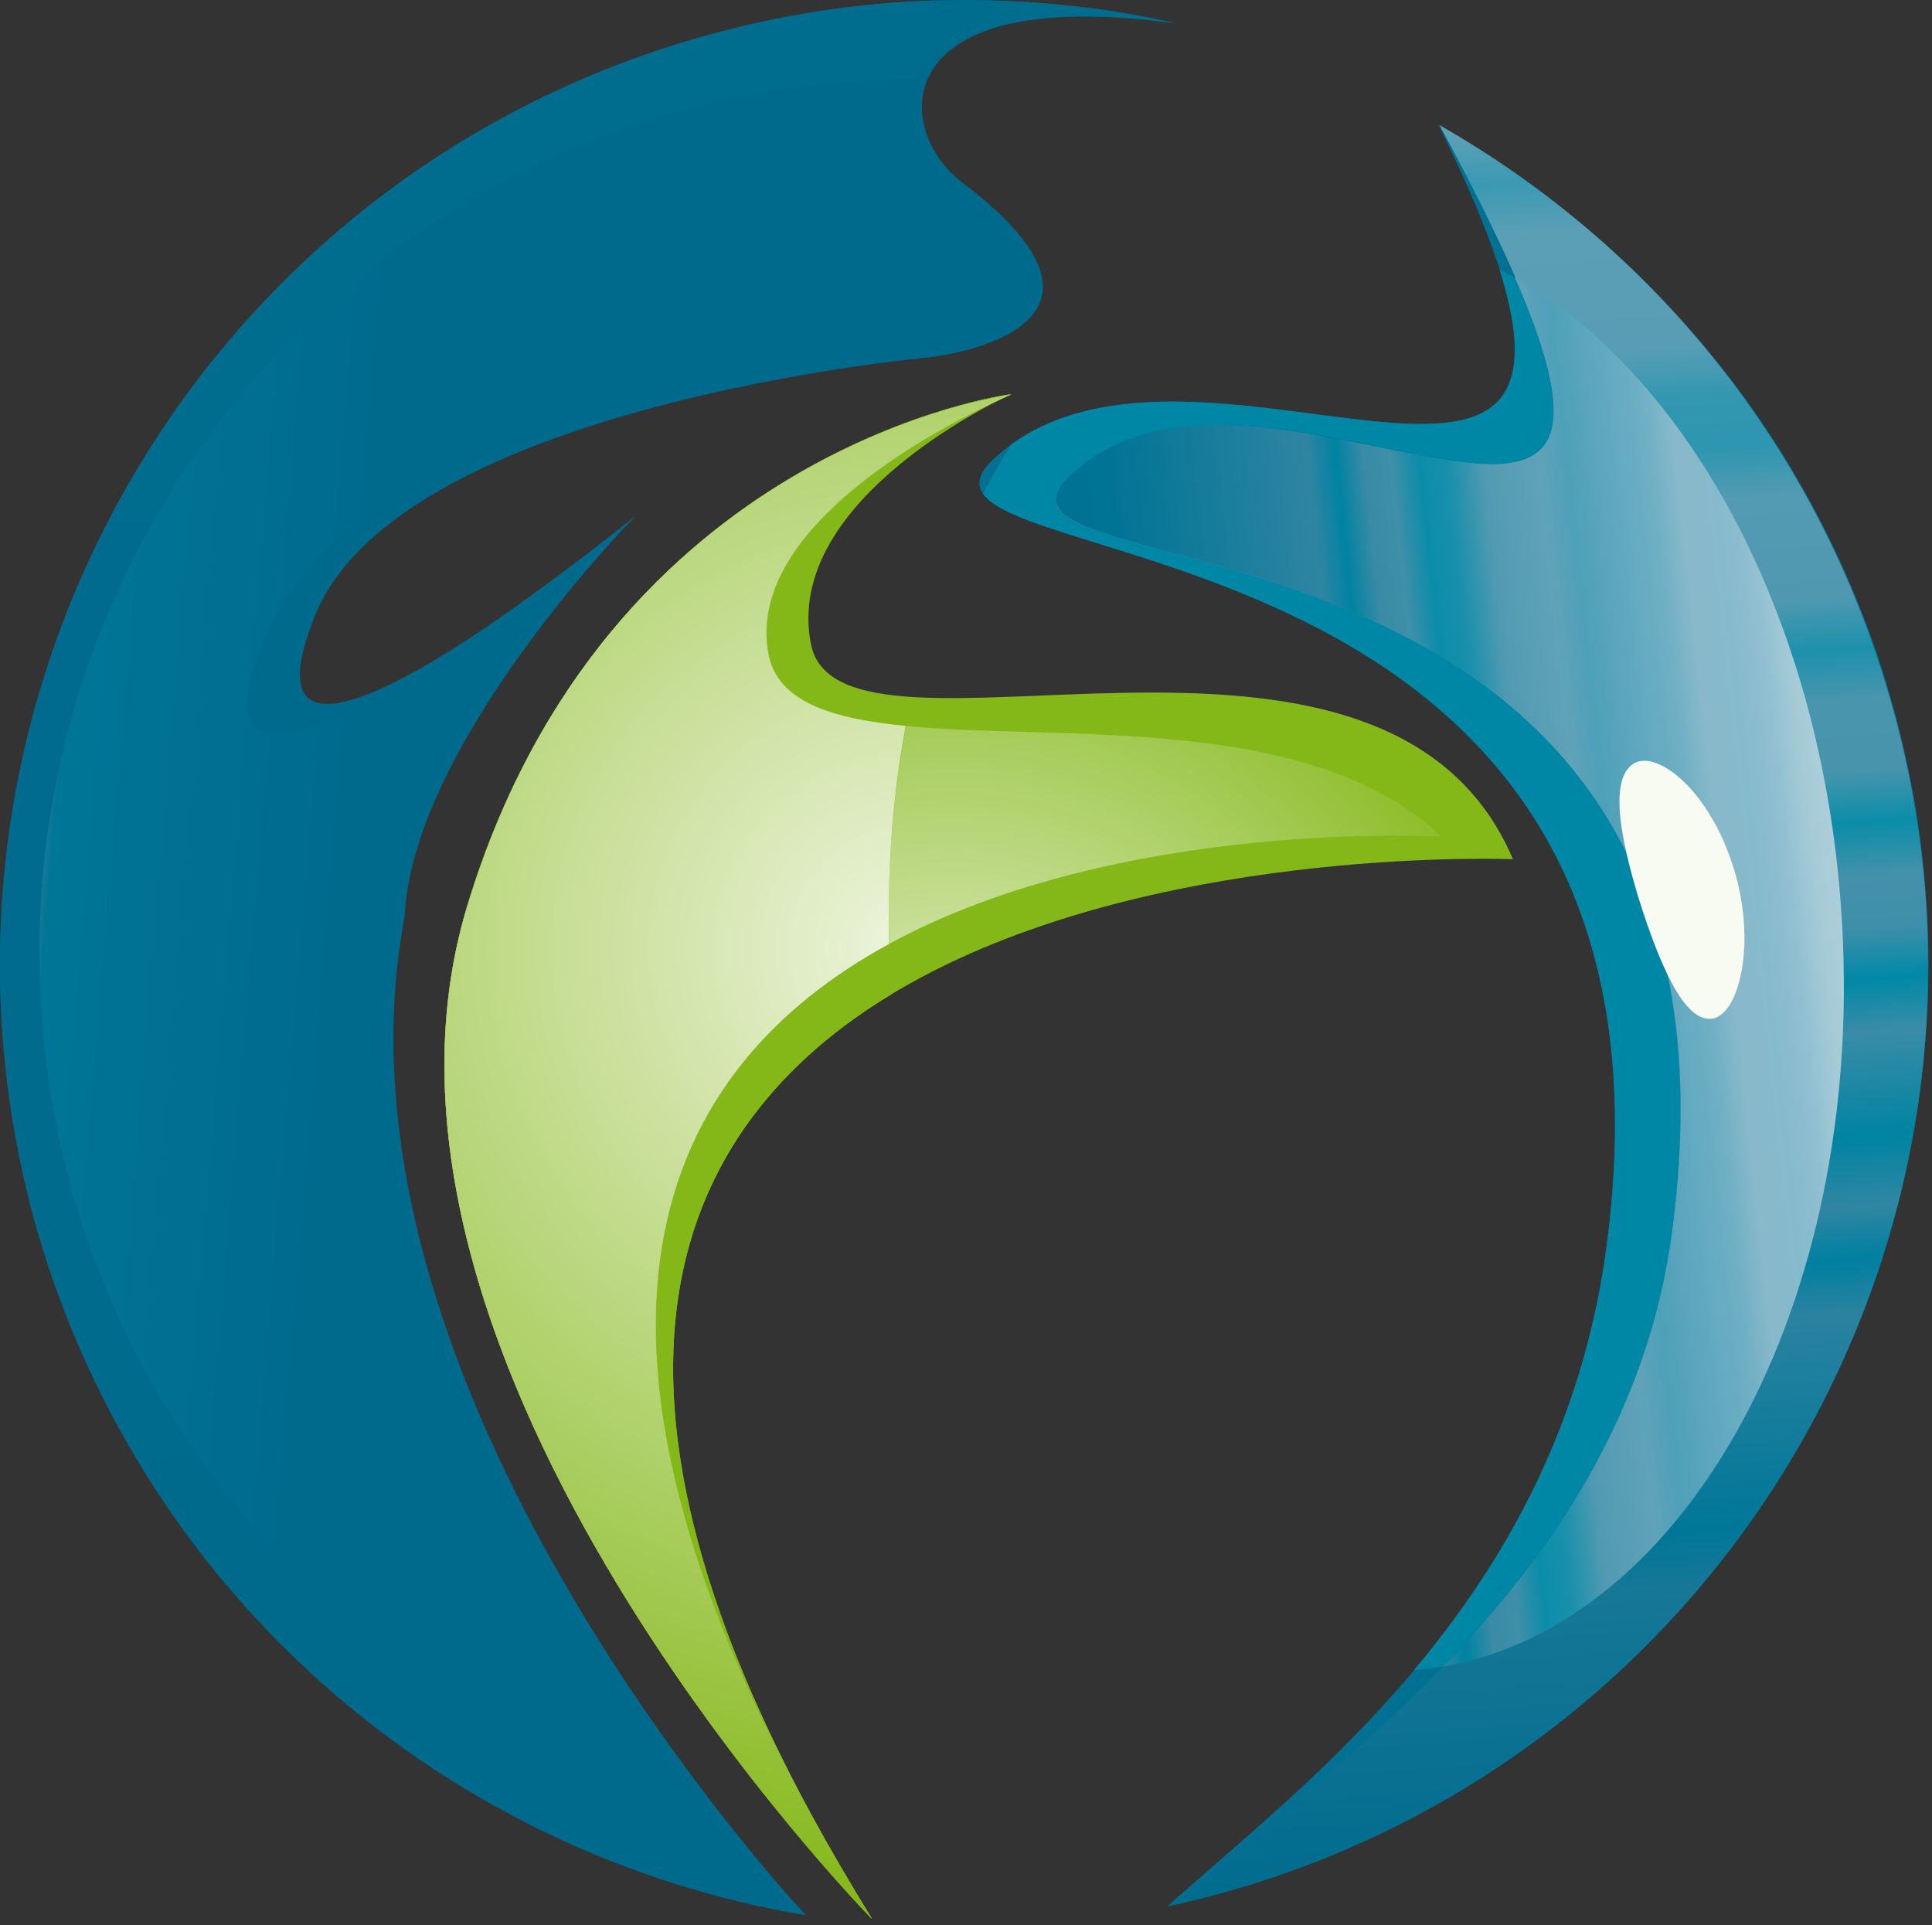
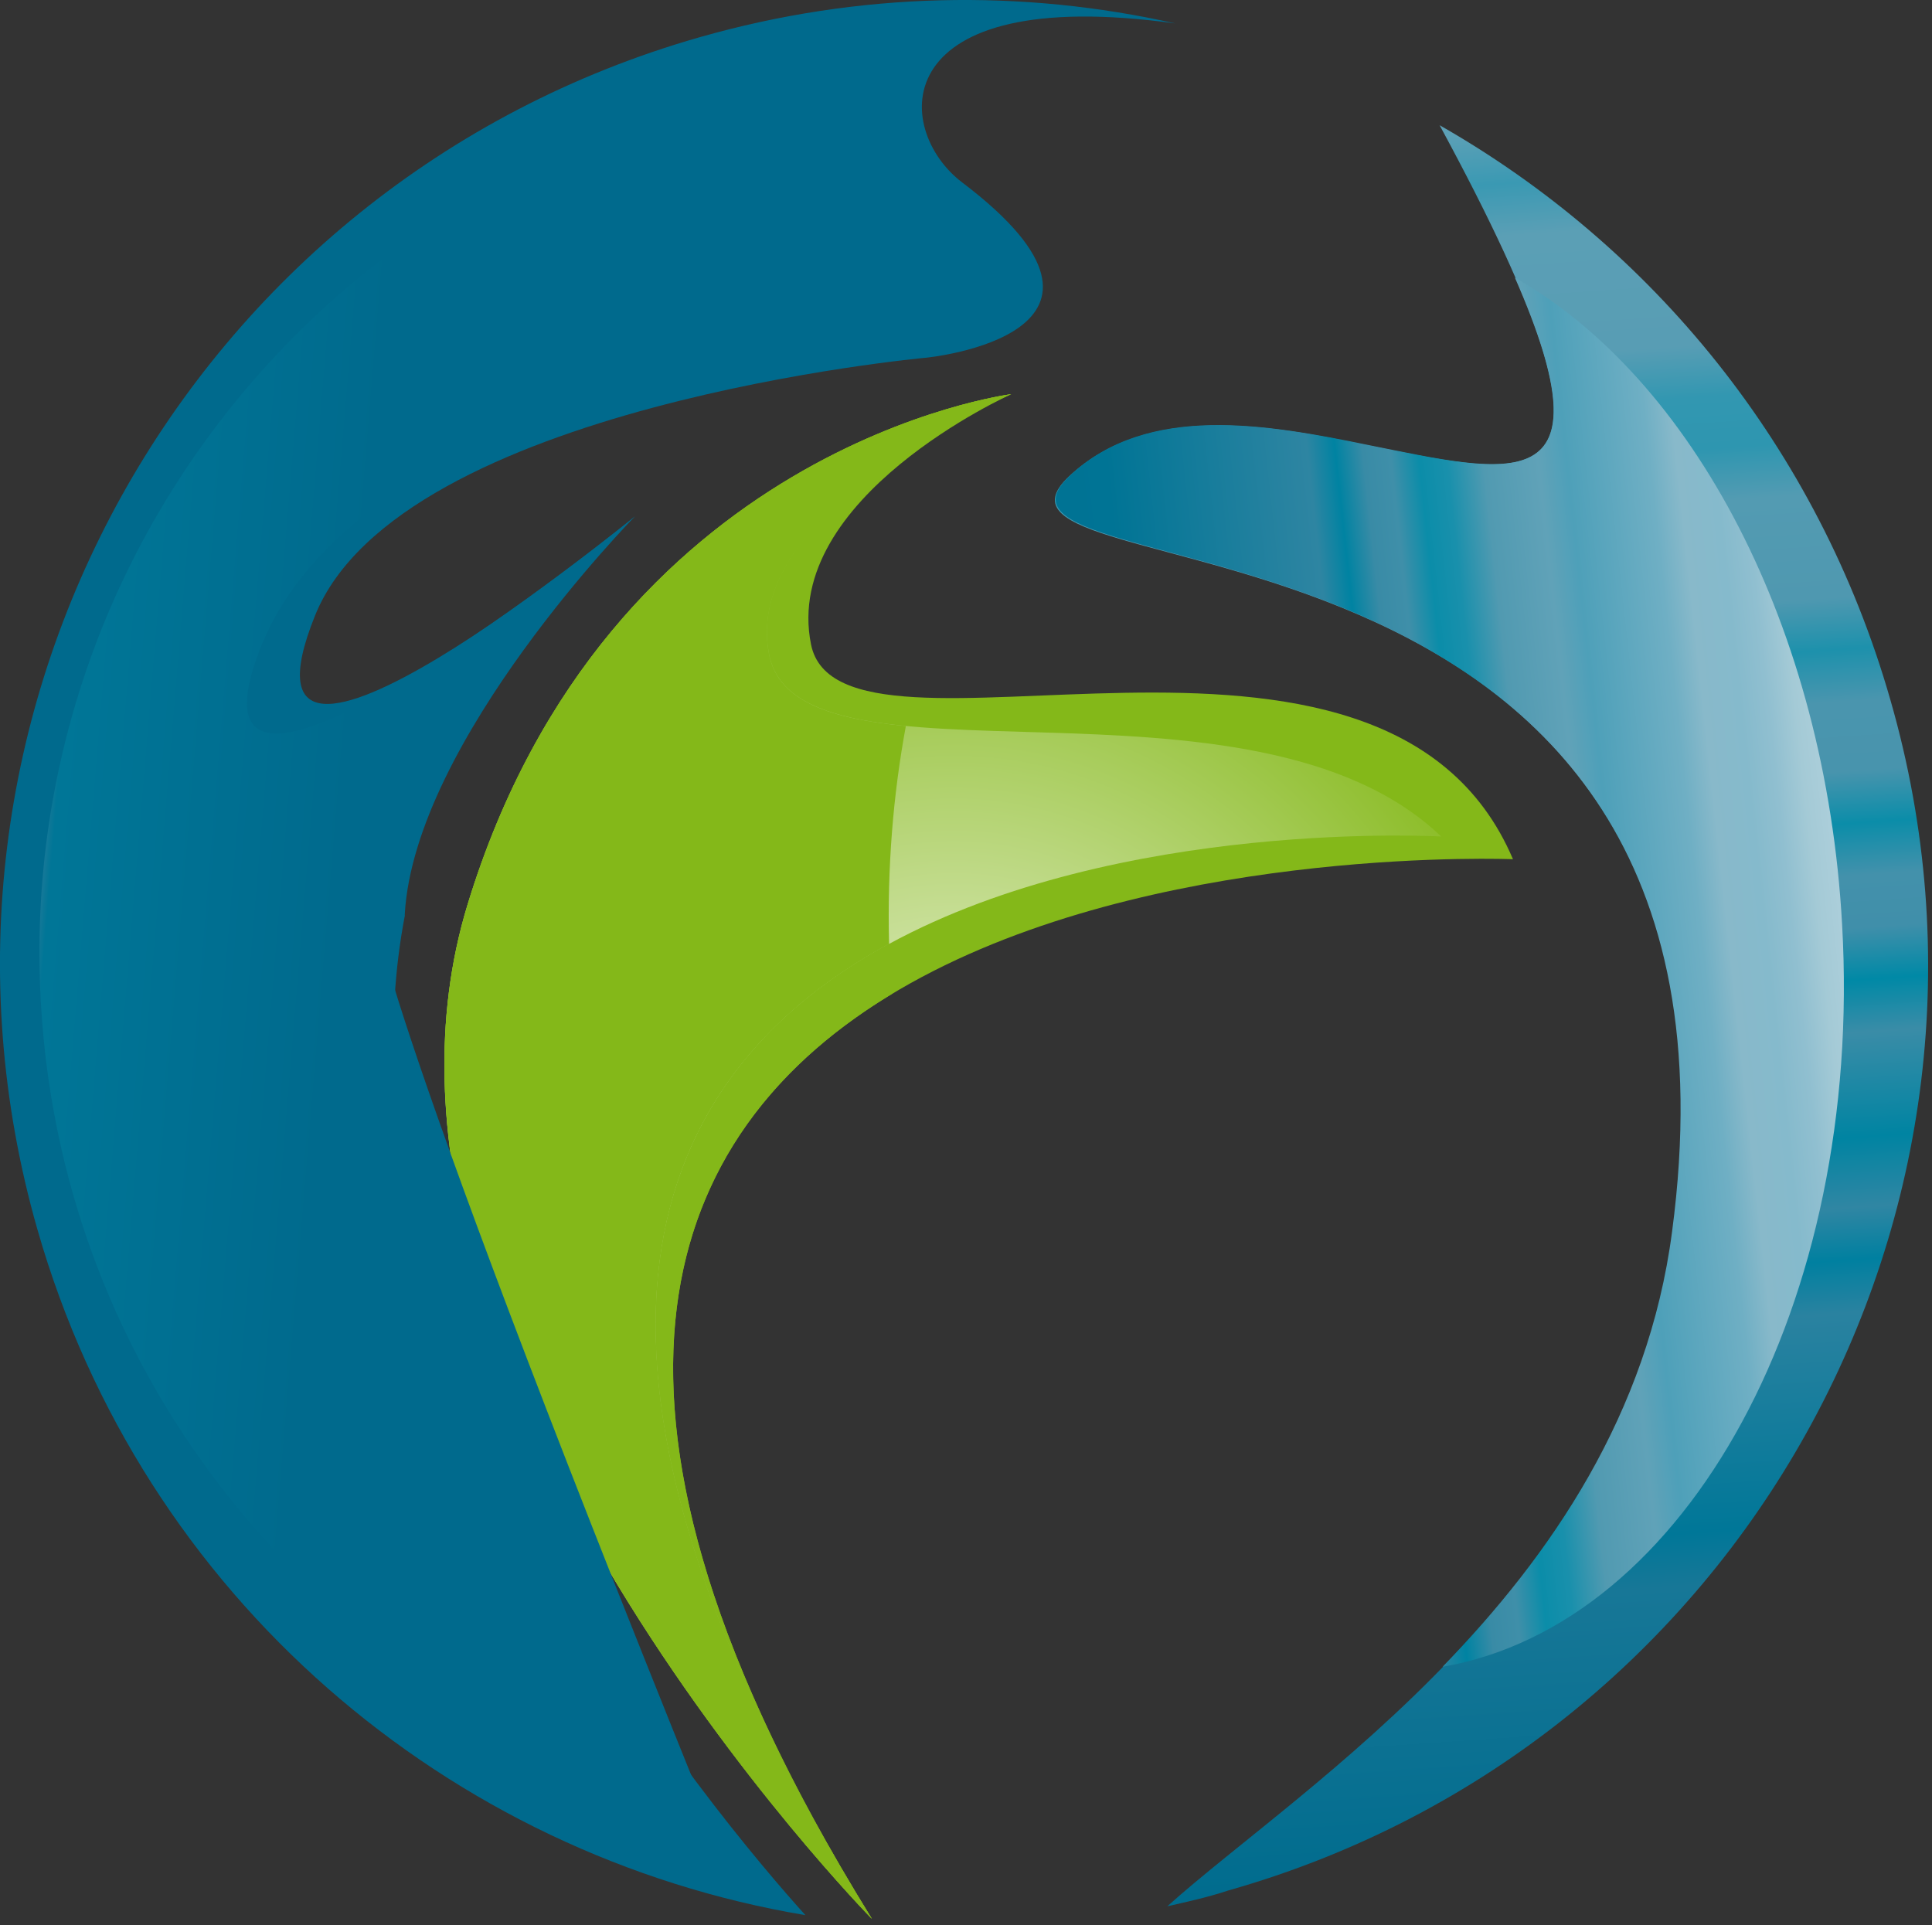
<svg xmlns="http://www.w3.org/2000/svg" width="100%" height="100%" viewBox="0 0 576 574" version="1.1" xml:space="preserve" style="fill-rule:evenodd;clip-rule:evenodd;stroke-linejoin:round;stroke-miterlimit:2;">
  <rect x="0" y="0" width="576" height="574" fill="#333333" stroke="none" />
  <g transform="matrix(1,0,0,1,-25.112,-3.953)">
    <g transform="matrix(4.167,0,0,4.167,0,0)">
      <g transform="matrix(1.227,0,0,1.227,-8.189,-8.88178e-16)">
        <g transform="matrix(1.176,0,0,1.176,-11.934,-20.231)">
          <g transform="matrix(1,0,0,1,63.232,37.408)">
            <path d="M0,75.599C0,75.599 -27.001,48.099 -20.051,25.315C-13.103,2.526 6.905,0 6.905,0C6.905,0 -4.485,5.123 -3.019,12.406C-1.555,19.691 25.365,7.97 31.787,23.057C31.787,23.057 -34.262,20.329 0,75.599" style="fill:rgb(132,184,25);fill-rule:nonzero;" />
          </g>
          <g transform="matrix(1,0,0,1,113.769,83.914)">
-             <path d="M0,-31.373C-3.589,-43.939 -11.889,-53.88 -22.43,-59.842C-9.191,-33.012 -34.272,-52.831 -44.5,-43.298C-51.124,-37.123 -9.096,-42.059 -14.106,-4.269C-16.439,13.325 -29.266,22.453 -35.867,28.469C-34.855,28.246 -33.842,28.006 -32.832,27.717C-7.448,20.466 7.25,-5.99 0,-31.373" style="fill:rgb(0,113,147);fill-rule:nonzero;" />
-           </g>
+             </g>
          <g transform="matrix(1,0,0,1,59.935,17.034)">
            <path d="M0,95.79C-4.083,91.271 -24.004,67.868 -19.863,46.229C-19.862,46.202 -19.865,46.181 -19.865,46.154C-19.37,37.527 -8.449,26.428 -8.449,26.428C-8.449,26.428 -29.224,43.541 -24.314,31.348C-20.115,20.923 6.009,18.561 6.009,18.561C6.009,18.561 17.708,17.405 7.775,9.874C4.306,7.244 3.954,0 18.337,1.988C10.783,0.289 2.711,0.4 -5.254,2.675C-30.639,9.928 -45.336,36.386 -38.087,61.767C-32.853,80.084 -17.618,92.834 0,95.79" style="fill:rgb(0,106,141);fill-rule:nonzero;" />
          </g>
          <g transform="matrix(1.793,31.851,31.851,-1.793,54.019,75.921)">
            <path d="M-0.432,-0.316C0.269,-0.574 1.177,0.223 1.177,0.223C-0.68,-0.784 -0.453,1.201 -0.453,1.201C-0.752,0.922 -0.563,0.207 -0.794,0.174C-1.024,0.141 -1.177,0.572 -1.177,0.572C-1.177,0.572 -1.133,-0.058 -0.432,-0.316Z" style="fill:url(#_Radial1);fill-rule:nonzero;" />
          </g>
          <g transform="matrix(4.913,87.278,87.278,-4.913,90.77,24.104)">
            <path d="M0.179,-0.044C0.164,-0.1 0.148,-0.167 0.187,-0.214C0.253,-0.293 0.206,0.185 0.634,0.104C0.833,0.066 0.936,-0.124 1,-0.204C0.998,-0.192 0.996,-0.18 0.993,-0.169C0.927,0.126 0.634,0.311 0.34,0.244C0.194,0.211 0.075,0.123 -0,0.007C0.227,0.114 0.203,0.05 0.179,-0.044Z" style="fill:url(#_Linear2);fill-rule:nonzero;" />
          </g>
          <g transform="matrix(5.308,94.295,94.295,-5.308,43.158,19.174)">
-             <path d="M0.013,0.121C0.074,-0.151 0.345,-0.322 0.618,-0.261C0.814,-0.216 0.958,-0.063 1,0.122C0.95,0.081 0.725,-0.126 0.492,-0.081C0.492,-0.081 0.46,-0.074 0.459,-0.074C0.369,-0.064 0.262,0.074 0.262,0.074C0.262,0.074 0.448,-0.184 0.321,-0.127C0.187,-0.067 0.174,0.205 0.174,0.205C0.174,0.205 0.175,0.332 0.096,0.242C0.065,0.208 -0.01,0.22 0.019,0.371C0.009,0.336 0.003,0.299 0.001,0.262C-0.002,0.216 0.002,0.169 0.013,0.121Z" style="fill:url(#_Linear3);fill-rule:nonzero;" />
-           </g>
+             </g>
          <g transform="matrix(-0.999,0.05,0.05,0.999,47.241,110.81)">
            <path d="M-19.127,-45.248C-7.701,-39.763 -0.088,-27.344 -14.421,0.3C-1.508,-24.688 -8.201,-36.868 -19.127,-42.746C-19.122,-43.019 -19.107,-43.291 -19.105,-43.57C-19.102,-44.133 -19.113,-44.69 -19.127,-45.248" style="fill:rgb(132,184,25);fill-rule:nonzero;" />
          </g>
          <g transform="matrix(1,0,0,1,64.084,85.752)">
            <path d="M0,-21.089C-0.097,-24.85 0.199,-28.484 0.832,-31.892C-2.838,-32.248 -5.477,-33.084 -5.948,-35.422C-7.413,-42.707 6.053,-48.344 6.053,-48.344C6.053,-48.344 -13.955,-45.818 -20.903,-23.028C-27.854,-0.245 -0.852,27.255 -0.852,27.255C-1.401,26.367 -1.924,25.495 -2.425,24.637C-18.121,-2.256 -11.138,-15.04 0,-21.089" style="fill:rgb(132,184,25);fill-rule:nonzero;" />
          </g>
          <g transform="matrix(2.118,46.967,46.967,-2.118,41.733,65.96)">
-             <path d="M-0.067,0.034C0.41,-0.136 1.02,0.412 1.02,0.412C1.001,0.401 0.982,0.391 0.963,0.381C0.377,0.073 0.112,0.234 -0.006,0.476C-0.086,0.478 -0.163,0.487 -0.235,0.504C-0.246,0.427 -0.266,0.371 -0.316,0.363C-0.473,0.339 -0.579,0.631 -0.579,0.631C-0.579,0.631 -0.545,0.203 -0.067,0.034Z" style="fill:url(#_Radial4);fill-rule:nonzero;" />
-           </g>
+             </g>
          <g transform="matrix(1,0,0,1,99.663,52.26)">
-             <path d="M0,27.384C-1.191,36.363 -5.115,43.123 -9.548,48.405C-9.069,48.368 -8.598,48.309 -8.128,48.228C-2.802,42.741 2.053,35.735 3.255,26.666C8.266,-11.124 -33.24,-4.646 -26.614,-10.821C-17.385,-19.425 3.796,-1.513 -4.538,-20.616C-4.792,-20.762 -5.048,-20.889 -5.306,-21.021C-0.49,-5.782 -20.021,-19.265 -29.527,-12.352C-30.016,-11.571 -30.479,-10.755 -30.914,-9.904C-28.148,-6.04 4.446,-6.149 0,27.384" style="fill:rgb(0,135,165);fill-rule:nonzero;" />
-           </g>
+             </g>
          <g transform="matrix(-45.496,4.928,4.928,45.496,111.792,64.067)">
            <path d="M0.464,-0.581C0.57,-0.615 0.696,-0.652 0.788,-0.583C0.947,-0.464 0.03,-0.507 0.228,0.302C0.275,0.496 0.397,0.637 0.526,0.744C0.258,0.727 0.03,0.402 0.009,-0.009C-0.008,-0.332 0.107,-0.615 0.286,-0.744C0.206,-0.49 0.315,-0.534 0.464,-0.581Z" style="fill:url(#_Linear5);fill-rule:nonzero;" />
          </g>
          <g transform="matrix(14.802,1.271,1.271,-14.802,22.121,61.241)">
-             <path d="M2.506,2.876C0.91,2.648 -0.198,1.17 0.03,-0.425C0.215,-1.723 1.227,-2.698 2.457,-2.895C1.912,-2.368 1.046,-1.381 1.102,-0.228C1.102,-0.226 1.113,-0.018 1.113,-0.016C1.097,0.566 1.867,1.361 1.867,1.361C1.867,1.361 0.411,-0.04 0.657,0.81C0.917,1.706 2.614,2.034 2.614,2.034C2.614,2.034 3.417,2.139 2.78,2.558C2.67,2.631 2.612,2.769 2.67,2.895C2.615,2.89 2.561,2.884 2.506,2.876Z" style="fill:url(#_Linear6);fill-rule:nonzero;" />
+             <path d="M2.506,2.876C0.91,2.648 -0.198,1.17 0.03,-0.425C0.215,-1.723 1.227,-2.698 2.457,-2.895C1.102,-0.226 1.113,-0.018 1.113,-0.016C1.097,0.566 1.867,1.361 1.867,1.361C1.867,1.361 0.411,-0.04 0.657,0.81C0.917,1.706 2.614,2.034 2.614,2.034C2.614,2.034 3.417,2.139 2.78,2.558C2.67,2.631 2.612,2.769 2.67,2.895C2.615,2.89 2.561,2.884 2.506,2.876Z" style="fill:url(#_Linear6);fill-rule:nonzero;" />
          </g>
        </g>
        <g transform="matrix(4.22,74.967,74.967,-4.22,58.301,38.08)">
          <path d="M1,0.009C0.988,0.003 0.976,-0.003 0.964,-0.009C0.976,-0.003 0.988,0.003 1,0.009Z" style="fill:url(#_Linear7);fill-rule:nonzero;" />
        </g>
        <g transform="matrix(0.955,-0.296,-0.296,-0.955,113.625,59.345)">
-           <path d="M-2.372,-0.133C-3.975,0.142 -4.341,3.788 -4.367,7.732C-4.351,11.689 -3.919,14.928 -2.372,15.411C-0.866,15.888 1.383,12.816 1.444,8.09C1.521,3.373 -0.788,-0.431 -2.372,-0.133" style="fill:rgb(248,251,241);fill-rule:nonzero;" />
-         </g>
+           </g>
      </g>
    </g>
  </g>
  <defs>
    <radialGradient id="_Radial1" cx="0" cy="0" r="1" gradientUnits="userSpaceOnUse" gradientTransform="matrix(1,0,0,-1,0,0.417)">
      <stop offset="0" style="stop-color:rgb(237,244,221);stop-opacity:1" />
      <stop offset="1" style="stop-color:rgb(132,184,25);stop-opacity:1" />
    </radialGradient>
    <linearGradient id="_Linear2" x1="0" y1="0" x2="1" y2="0" gradientUnits="userSpaceOnUse" gradientTransform="matrix(1,-6.93889e-18,-6.93889e-18,-1,0,0.018)">
      <stop offset="0" style="stop-color:rgb(92,160,182);stop-opacity:1" />
      <stop offset="0.03" style="stop-color:rgb(58,153,179);stop-opacity:1" />
      <stop offset="0.06" style="stop-color:rgb(91,159,181);stop-opacity:1" />
      <stop offset="0.13" style="stop-color:rgb(88,157,180);stop-opacity:1" />
      <stop offset="0.16" style="stop-color:rgb(50,151,177);stop-opacity:1" />
      <stop offset="0.19" style="stop-color:rgb(46,150,176);stop-opacity:1" />
      <stop offset="0.22" style="stop-color:rgb(83,155,178);stop-opacity:1" />
      <stop offset="0.28" style="stop-color:rgb(79,152,176);stop-opacity:1" />
      <stop offset="0.31" style="stop-color:rgb(29,145,172);stop-opacity:1" />
      <stop offset="0.34" style="stop-color:rgb(74,149,174);stop-opacity:1" />
      <stop offset="0.38" style="stop-color:rgb(72,148,173);stop-opacity:1" />
      <stop offset="0.41" style="stop-color:rgb(11,141,169);stop-opacity:1" />
      <stop offset="0.44" style="stop-color:rgb(67,145,171);stop-opacity:1" />
      <stop offset="0.47" style="stop-color:rgb(64,143,170);stop-opacity:1" />
      <stop offset="0.5" style="stop-color:rgb(0,137,166);stop-opacity:1" />
      <stop offset="0.53" style="stop-color:rgb(58,140,167);stop-opacity:1" />
      <stop offset="0.59" style="stop-color:rgb(0,132,162);stop-opacity:1" />
      <stop offset="0.63" style="stop-color:rgb(48,134,163);stop-opacity:1" />
      <stop offset="0.66" style="stop-color:rgb(0,128,160);stop-opacity:1" />
      <stop offset="0.69" style="stop-color:rgb(42,130,160);stop-opacity:1" />
      <stop offset="0.81" style="stop-color:rgb(0,119,152);stop-opacity:1" />
      <stop offset="0.84" style="stop-color:rgb(23,119,151);stop-opacity:1" />
      <stop offset="1" style="stop-color:rgb(0,108,142);stop-opacity:1" />
    </linearGradient>
    <linearGradient id="_Linear3" x1="0" y1="0" x2="1" y2="0" gradientUnits="userSpaceOnUse" gradientTransform="matrix(1,0,0,-1,0,0.049)">
      <stop offset="0" style="stop-color:rgb(0,108,142);stop-opacity:1" />
      <stop offset="1" style="stop-color:rgb(0,106,141);stop-opacity:1" />
    </linearGradient>
    <radialGradient id="_Radial4" cx="0" cy="0" r="1" gradientUnits="userSpaceOnUse" gradientTransform="matrix(1,-6.93889e-18,-6.93889e-18,-1,0,0.495)">
      <stop offset="0" style="stop-color:rgb(237,244,221);stop-opacity:1" />
      <stop offset="1" style="stop-color:rgb(132,184,25);stop-opacity:1" />
    </radialGradient>
    <linearGradient id="_Linear5" x1="0" y1="0" x2="1" y2="0" gradientUnits="userSpaceOnUse" gradientTransform="matrix(1,-1.38778e-17,-1.38778e-17,-1,0,-4.81206e-06)">
      <stop offset="0" style="stop-color:rgb(173,207,219);stop-opacity:1" />
      <stop offset="0.03" style="stop-color:rgb(164,202,214);stop-opacity:1" />
      <stop offset="0.06" style="stop-color:rgb(144,191,208);stop-opacity:1" />
      <stop offset="0.09" style="stop-color:rgb(133,186,204);stop-opacity:1" />
      <stop offset="0.13" style="stop-color:rgb(136,185,202);stop-opacity:1" />
      <stop offset="0.16" style="stop-color:rgb(111,175,196);stop-opacity:1" />
      <stop offset="0.25" style="stop-color:rgb(78,160,185);stop-opacity:1" />
      <stop offset="0.28" style="stop-color:rgb(96,162,184);stop-opacity:1" />
      <stop offset="0.34" style="stop-color:rgb(81,154,177);stop-opacity:1" />
      <stop offset="0.38" style="stop-color:rgb(25,144,172);stop-opacity:1" />
      <stop offset="0.41" style="stop-color:rgb(11,141,169);stop-opacity:1" />
      <stop offset="0.44" style="stop-color:rgb(63,143,169);stop-opacity:1" />
      <stop offset="0.47" style="stop-color:rgb(57,139,166);stop-opacity:1" />
      <stop offset="0.5" style="stop-color:rgb(0,131,162);stop-opacity:1" />
      <stop offset="0.53" style="stop-color:rgb(46,133,162);stop-opacity:1" />
      <stop offset="0.75" style="stop-color:rgb(0,116,149);stop-opacity:1" />
      <stop offset="1" style="stop-color:rgb(0,110,144);stop-opacity:1" />
    </linearGradient>
    <linearGradient id="_Linear6" x1="0" y1="0" x2="1" y2="0" gradientUnits="userSpaceOnUse" gradientTransform="matrix(1,1.38778e-17,1.38778e-17,-1,0,-8.55777e-05)">
      <stop offset="0" style="stop-color:rgb(26,121,152);stop-opacity:1" />
      <stop offset="0.03" style="stop-color:rgb(0,118,151);stop-opacity:1" />
      <stop offset="1" style="stop-color:rgb(0,106,141);stop-opacity:1" />
    </linearGradient>
    <linearGradient id="_Linear7" x1="0" y1="0" x2="1" y2="0" gradientUnits="userSpaceOnUse" gradientTransform="matrix(1,0,0,-1,0,7.05317e-06)">
      <stop offset="0" style="stop-color:rgb(153,194,70);stop-opacity:1" />
      <stop offset="1" style="stop-color:rgb(132,184,25);stop-opacity:1" />
    </linearGradient>
  </defs>
</svg>